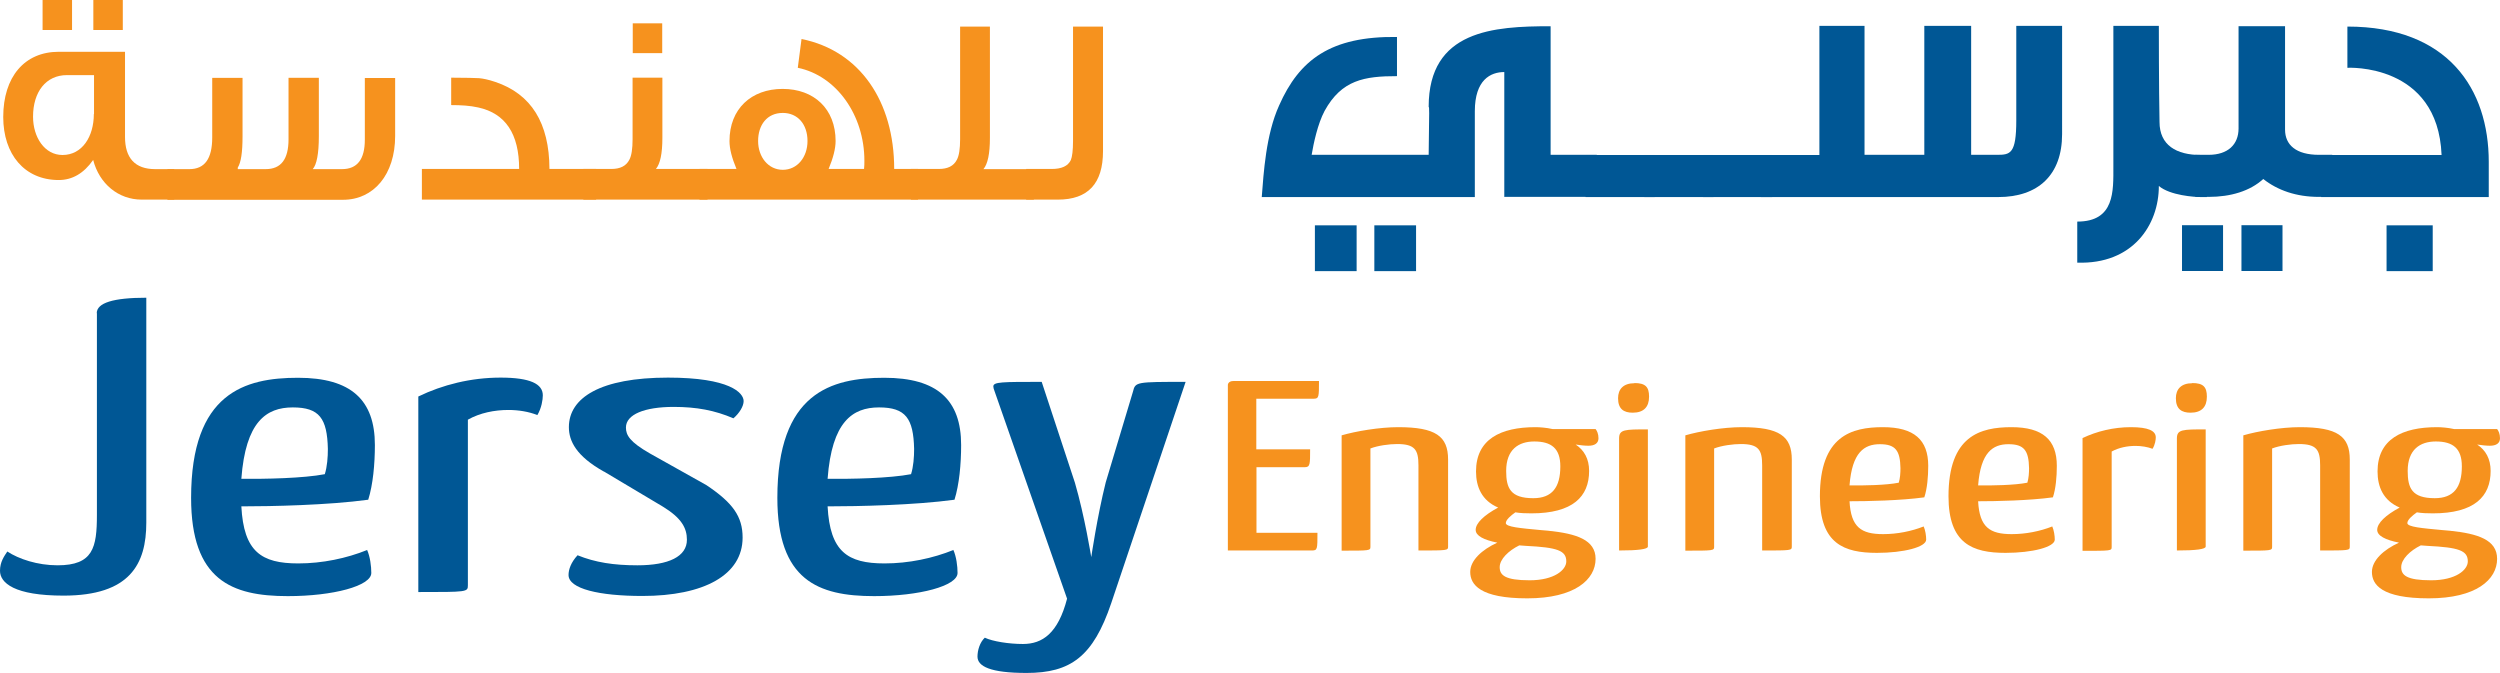
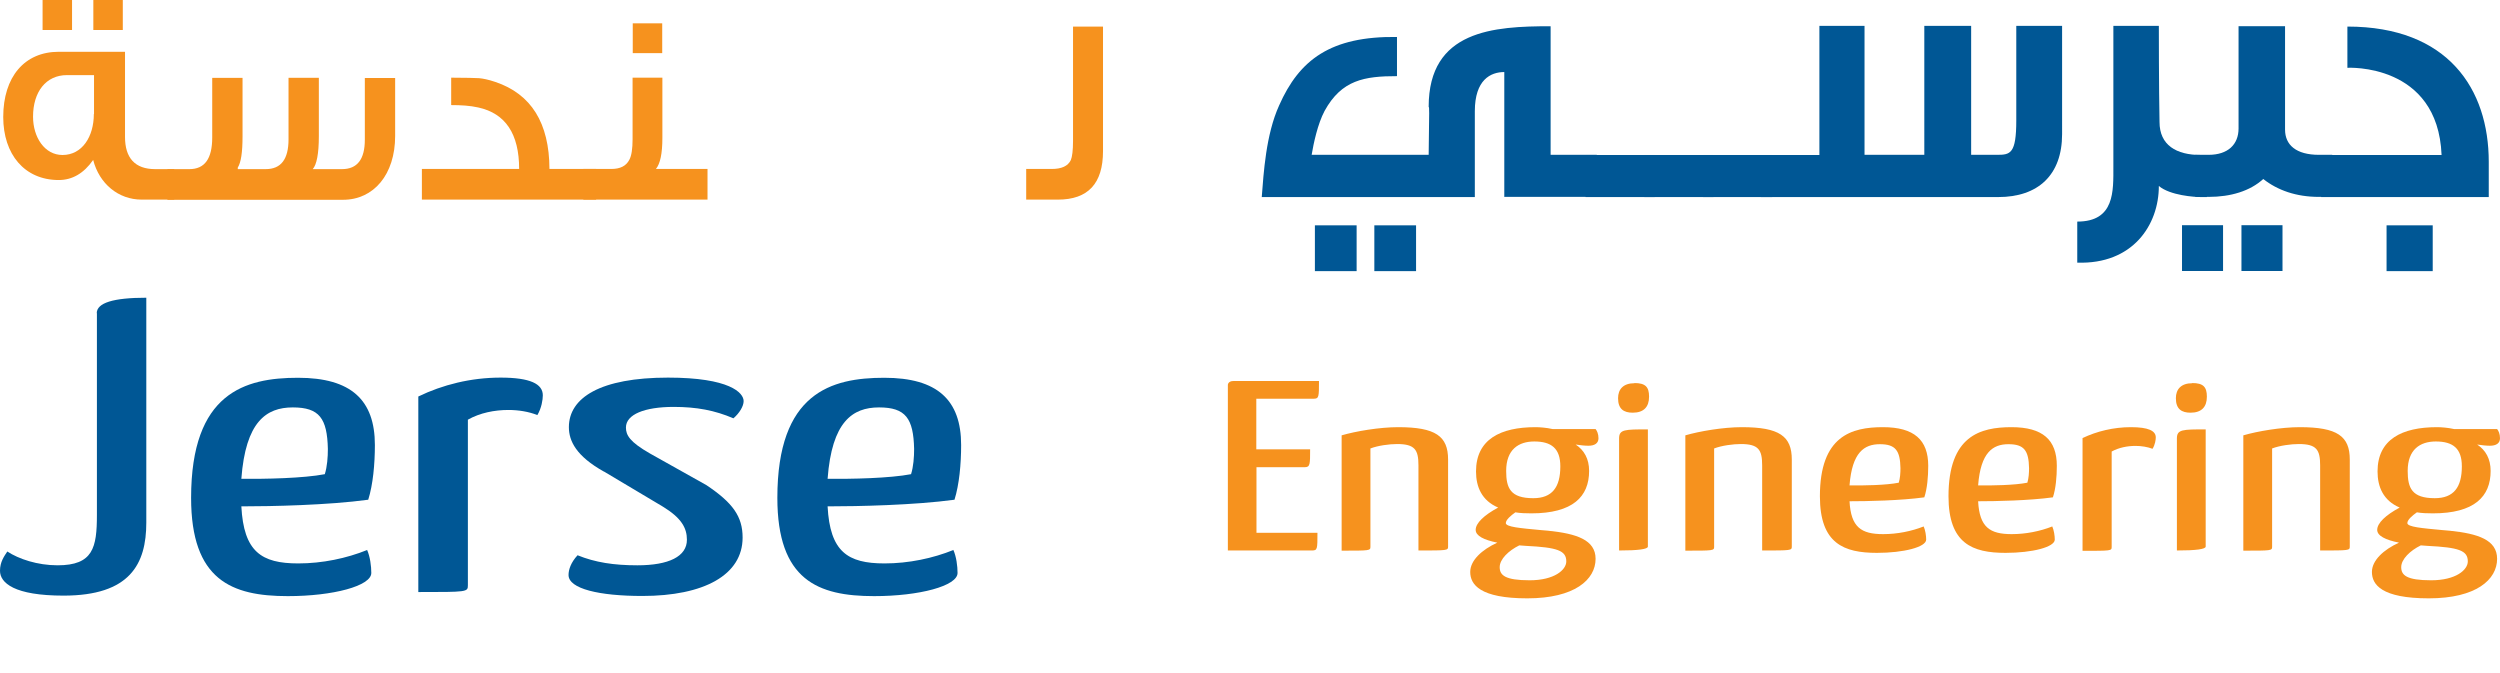
<svg xmlns="http://www.w3.org/2000/svg" id="Layer_2" viewBox="0 0 146.78 39.51">
  <defs>
    <style>.cls-1{fill:#005795;}.cls-2{fill:#f6921e;}</style>
  </defs>
  <g id="Layer_1-2">
    <g>
      <g>
        <path class="cls-1" d="M5.68,18.39q0-.91,2.91-.91v13.2c0,2.44-.96,4.29-4.86,4.29-2.88,0-3.73-.74-3.73-1.46,0-.52,.25-.86,.43-1.13,.67,.44,1.77,.81,2.95,.81,2.09,0,2.31-1.04,2.31-2.96v-11.84Z" />
        <path class="cls-1" d="M21.55,32.28c.18,.4,.25,.96,.25,1.36,0,.76-2.24,1.36-4.9,1.36-3.3,0-5.68-.94-5.68-5.77,0-6.17,3.16-7.05,6.28-7.05s4.51,1.31,4.51,3.95c0,1.11-.11,2.32-.39,3.21-2.34,.32-5.68,.39-7.45,.39,.14,2.66,1.17,3.35,3.34,3.35,1.42,0,2.84-.3,4.05-.79Zm-7.38-4.17c1.38,.02,3.66-.03,4.9-.27,.14-.44,.18-1.01,.18-1.48-.04-1.8-.5-2.44-2.06-2.44s-2.77,.84-3.02,4.19Z" />
        <path class="cls-1" d="M24.56,23.28c1.42-.69,3.09-1.11,4.83-1.11s2.48,.37,2.48,1.04c0,.25-.07,.74-.32,1.16-.5-.2-1.1-.3-1.7-.3-.82,0-1.67,.17-2.38,.57v9.72c0,.4-.04,.4-2.91,.4v-11.47Z" />
        <path class="cls-1" d="M35.46,27.69c-1.63-.91-2.06-1.8-2.06-2.61,0-1.73,1.85-2.91,5.82-2.91,3.62,0,4.44,.89,4.44,1.38,0,.3-.25,.71-.6,1.01-1.1-.47-2.16-.67-3.51-.67-1.7,0-2.8,.44-2.8,1.21,0,.44,.21,.84,1.42,1.53l3.3,1.85c1.56,1.04,2.13,1.85,2.13,3.08,0,2.2-2.27,3.43-5.89,3.43-2.52,0-4.33-.42-4.33-1.23,0-.32,.14-.74,.53-1.16,1.03,.42,2.13,.59,3.51,.59,1.85,0,2.91-.52,2.91-1.5,0-.69-.32-1.28-1.42-1.95l-3.44-2.05Z" />
        <path class="cls-1" d="M55.97,32.28c.18,.4,.25,.96,.25,1.36,0,.76-2.24,1.36-4.9,1.36-3.3,0-5.68-.94-5.68-5.77,0-6.17,3.16-7.05,6.28-7.05s4.51,1.31,4.51,3.95c0,1.11-.11,2.32-.39,3.21-2.34,.32-5.68,.39-7.45,.39,.14,2.66,1.17,3.35,3.34,3.35,1.42,0,2.84-.3,4.05-.79Zm-7.38-4.17c1.38,.02,3.66-.03,4.9-.27,.14-.44,.18-1.01,.18-1.48-.04-1.8-.5-2.44-2.06-2.44s-2.77,.84-3.02,4.19Z" />
-         <path class="cls-1" d="M58.39,22.96c-.04-.1-.07-.2-.07-.27,0-.27,.5-.27,2.84-.27l1.95,5.92c.57,1.95,.96,4.37,.96,4.37,0,0,.35-2.39,.85-4.39l1.6-5.33c.14-.57,.18-.57,3.09-.57l-4.37,13c-1.06,3.13-2.38,4.09-4.97,4.09-2.13,0-2.88-.39-2.88-.96,0-.37,.14-.84,.43-1.11,.46,.22,1.42,.37,2.24,.37,1.14,0,2.06-.62,2.59-2.66l-4.26-12.19Z" />
      </g>
      <g>
        <path class="cls-2" d="M77.35,31.28c0,.97,0,1.04-.33,1.04h-4.93v-9.72s0-.23,.33-.23h5.02c0,.92,0,1.04-.31,1.04h-3.37v2.97h3.16c0,.87,0,1.05-.31,1.05h-2.84v3.85h3.6Z" />
        <path class="cls-2" d="M78.77,25.56c.82-.24,2.22-.48,3.32-.48,2.2,0,2.93,.53,2.93,1.9v5.11c0,.23-.04,.23-1.74,.23v-5c0-.91-.21-1.25-1.25-1.25-.46,0-1.13,.09-1.57,.26v5.77c0,.23-.04,.23-1.69,.23v-6.76Z" />
        <path class="cls-2" d="M93.68,25.19c.08,.1,.17,.28,.17,.54,0,.3-.23,.44-.59,.44-.21,0-.48-.03-.75-.07,.5,.33,.79,.84,.79,1.55,0,1.51-.96,2.49-3.39,2.49-.33,0-.65-.01-.94-.06-.27,.19-.56,.44-.56,.63,0,.23,.86,.3,2.03,.41,.15,.01,.31,.03,.46,.04,1.65,.17,2.78,.53,2.78,1.65,0,1.22-1.23,2.32-4.01,2.32s-3.35-.81-3.35-1.55c0-.68,.69-1.31,1.59-1.72-.79-.16-1.27-.4-1.27-.75,0-.4,.5-.87,1.32-1.31-.96-.41-1.3-1.21-1.3-2.12,0-1.89,1.44-2.6,3.49-2.6,.25,0,.65,.03,1,.11h2.53Zm-4.08,6.86l-.4-.03c-.63,.31-1.15,.81-1.15,1.28s.31,.77,1.76,.77,2.15-.61,2.15-1.11c0-.64-.54-.82-2.36-.91Zm2.01-4.67c0-1.05-.52-1.46-1.53-1.46-.92,0-1.65,.47-1.65,1.73,0,1.01,.25,1.6,1.59,1.6,1.11,0,1.59-.64,1.59-1.87Z" />
        <path class="cls-2" d="M95.96,22.49c.65,0,.86,.23,.86,.8,0,.6-.31,.94-.96,.94-.52,0-.86-.21-.86-.85,0-.53,.31-.88,.96-.88Zm.79,9.6q0,.23-1.69,.23v-6.58c0-.53,.33-.53,1.69-.53v6.88Z" />
        <path class="cls-2" d="M98.95,25.56c.82-.24,2.22-.48,3.32-.48,2.2,0,2.93,.53,2.93,1.9v5.11c0,.23-.04,.23-1.74,.23v-5c0-.91-.21-1.25-1.25-1.25-.46,0-1.13,.09-1.57,.26v5.77c0,.23-.04,.23-1.69,.23v-6.76Z" />
        <path class="cls-2" d="M112.94,30.9c.1,.23,.15,.55,.15,.78,0,.44-1.32,.78-2.89,.78-1.94,0-3.35-.54-3.35-3.32,0-3.55,1.86-4.06,3.7-4.06s2.66,.75,2.66,2.27c0,.64-.06,1.34-.23,1.85-1.38,.19-3.34,.23-4.39,.23,.08,1.53,.69,1.93,1.97,1.93,.84,0,1.67-.17,2.38-.45Zm-4.35-2.4c.82,.01,2.15-.01,2.89-.16,.08-.26,.1-.58,.1-.85-.02-1.04-.29-1.41-1.21-1.41s-1.63,.48-1.78,2.41Z" />
        <path class="cls-2" d="M120.49,30.9c.1,.23,.15,.55,.15,.78,0,.44-1.32,.78-2.89,.78-1.94,0-3.35-.54-3.35-3.32,0-3.55,1.86-4.06,3.7-4.06s2.66,.75,2.66,2.27c0,.64-.06,1.34-.23,1.85-1.38,.19-3.34,.23-4.39,.23,.08,1.53,.69,1.93,1.97,1.93,.84,0,1.67-.17,2.38-.45Zm-4.35-2.4c.82,.01,2.15-.01,2.89-.16,.08-.26,.1-.58,.1-.85-.02-1.04-.29-1.41-1.21-1.41s-1.63,.48-1.78,2.41Z" />
        <path class="cls-2" d="M122.27,25.72c.84-.4,1.82-.64,2.84-.64s1.46,.21,1.46,.6c0,.14-.04,.43-.19,.67-.29-.11-.65-.17-1-.17-.48,0-.98,.1-1.4,.33v5.6c0,.23-.02,.23-1.71,.23v-6.61Z" />
        <path class="cls-2" d="M128.71,22.49c.65,0,.86,.23,.86,.8,0,.6-.31,.94-.96,.94-.52,0-.86-.21-.86-.85,0-.53,.31-.88,.96-.88Zm.79,9.6q0,.23-1.69,.23v-6.58c0-.53,.33-.53,1.69-.53v6.88Z" />
        <path class="cls-2" d="M131.71,25.56c.82-.24,2.22-.48,3.32-.48,2.2,0,2.93,.53,2.93,1.9v5.11c0,.23-.04,.23-1.74,.23v-5c0-.91-.21-1.25-1.25-1.25-.46,0-1.13,.09-1.57,.26v5.77c0,.23-.04,.23-1.69,.23v-6.76Z" />
        <path class="cls-2" d="M146.61,25.19c.08,.1,.17,.28,.17,.54,0,.3-.23,.44-.59,.44-.21,0-.48-.03-.75-.07,.5,.33,.79,.84,.79,1.55,0,1.51-.96,2.49-3.39,2.49-.33,0-.65-.01-.94-.06-.27,.19-.56,.44-.56,.63,0,.23,.86,.3,2.03,.41,.15,.01,.31,.03,.46,.04,1.65,.17,2.78,.53,2.78,1.65,0,1.22-1.23,2.32-4.01,2.32s-3.34-.81-3.34-1.55c0-.68,.69-1.31,1.59-1.72-.79-.16-1.28-.4-1.28-.75,0-.4,.5-.87,1.32-1.31-.96-.41-1.3-1.21-1.3-2.12,0-1.89,1.44-2.6,3.49-2.6,.25,0,.65,.03,1,.11h2.53Zm-4.08,6.86l-.4-.03c-.63,.31-1.15,.81-1.15,1.28s.31,.77,1.76,.77,2.15-.61,2.15-1.11c0-.64-.54-.82-2.36-.91Zm2.01-4.67c0-1.05-.52-1.46-1.53-1.46-.92,0-1.65,.47-1.65,1.73,0,1.01,.25,1.6,1.59,1.6,1.11,0,1.59-.64,1.59-1.87Z" />
      </g>
      <g>
        <path class="cls-1" d="M88.32,11.57V4.23c-.8,0-1.73,.45-1.73,2.3v5.04h-12.51c.11-1.4,.24-3.66,1.02-5.38,1.19-2.69,3.03-4.07,6.92-4.02v2.3c-1.91,0-3.25,.22-4.25,2.04-.41,.77-.65,1.92-.76,2.58h6.87c.04-2.84,.04-2.75,0-2.82,0-4.5,3.82-4.73,7.16-4.73v7.55h2.71v2.47h-5.42Zm-11.12,4.35v-2.69h2.45v2.69h-2.45Zm3.49,0v-2.69h2.45v2.69h-2.45Z" />
        <path class="cls-1" d="M93.09,11.57v-2.47h4.06v2.47h-4.06Z" />
        <path class="cls-1" d="M96.54,11.57v-2.47h4.06v2.47h-4.06Z" />
        <path class="cls-1" d="M99.99,11.57v-2.47h4.06v2.47h-4.06Z" />
        <path class="cls-1" d="M117.31,11.57h-13.92v-2.47h3.43V1.52h2.65v7.57h3.51V1.52h2.75v7.57h1.52c.78,0,1.13-.06,1.13-2.02V1.52h2.69V7.87c0,2.41-1.41,3.7-3.75,3.7Z" />
        <path class="cls-1" d="M129.22,11.57c-.37,0-1.8-.09-2.47-.65,0,2.3-1.54,4.61-4.79,4.5v-2.41c2.21,0,2.12-1.79,2.12-3.25V1.52h2.67s0,3.68,.04,5.64c0,1.36,.98,1.94,2.43,1.94h.35v2.47h-.35Z" />
        <path class="cls-1" d="M128.11,15.91v-2.69h2.41v2.69h-2.41Zm8.04-4.35c-1.34,0-2.43-.39-3.27-1.05-.78,.71-1.91,1.05-3.21,1.05h-.78v-2.47h.78c1.13,0,1.76-.6,1.76-1.55V1.54h2.73V7.61c0,.9,.65,1.48,1.99,1.48h.78v2.47h-.78Zm-4.55,4.35v-2.69h2.41v2.69h-2.41Z" />
        <path class="cls-1" d="M136.28,11.57v-2.47h7.07c-.22-5.42-5.53-5.12-5.53-5.12V1.56c5.92,0,8.3,3.68,8.3,7.94v2.07h-9.84Zm3.84,4.35v-2.69h2.71v2.69h-2.71Z" />
      </g>
      <g>
        <path class="cls-2" d="M10.23,11.72h-1.91c-1.37,0-2.49-.93-2.85-2.33-.55,.79-1.23,1.18-2.02,1.18C1.44,10.57,.19,9.06,.19,6.87,.19,4.51,1.44,3.04,3.45,3.04h3.89v5c0,1.23,.58,1.89,1.77,1.89h1.12v1.8ZM5.52,6.7v-2.29h-1.59c-1.23,0-1.99,.98-1.99,2.44,0,1.21,.68,2.25,1.73,2.25,1.15,0,1.84-1.07,1.84-2.41ZM4.23,1.76h-1.73V0h1.73V1.76Zm2.98,0h-1.73V0h1.73V1.76Z" />
        <path class="cls-2" d="M9.83,9.93h1.29c.9,0,1.34-.61,1.34-1.86v-3.5h1.78v3.44c0,.93-.09,1.53-.28,1.83v.09h1.64c.9,0,1.34-.58,1.34-1.75v-3.61h1.78v3.44c0,1.02-.13,1.67-.36,1.92h1.72c.9,0,1.34-.58,1.34-1.73v-3.62h1.78v3.4c0,2.27-1.26,3.75-3.06,3.75H9.83v-1.8Z" />
        <path class="cls-2" d="M35,11.72h-10.23v-1.8h5.71c0-2.06-.8-3.26-2.4-3.61-.49-.11-1.02-.14-1.59-.14v-1.61c.87,0,1.42,.02,1.64,.03,.22,.02,.54,.08,.95,.22,2.11,.71,3.17,2.41,3.18,5.11h2.74v1.8Z" />
        <path class="cls-2" d="M41.53,11.72h-7.28v-1.8h1.64c.52,0,.87-.17,1.06-.54,.13-.24,.19-.65,.19-1.2v-3.62h1.75v3.53c0,.93-.13,1.53-.38,1.83h3.03v1.8Zm-2.65-8.6h-1.73V1.37h1.73v1.75Z" />
-         <path class="cls-2" d="M53.9,11.72h-12.83v-1.8h2.17c-.27-.65-.41-1.18-.41-1.64,0-1.89,1.28-3.06,3.12-3.06s3.11,1.17,3.11,3.06c0,.44-.14,.99-.41,1.64h2.08c.02-.17,.02-.33,.02-.49,0-2.65-1.62-4.98-3.91-5.45l.22-1.69c3.42,.69,5.44,3.66,5.44,7.63h1.4v1.8Zm-6.49-3.44c0-.99-.58-1.65-1.45-1.65-.93,0-1.45,.71-1.45,1.65s.6,1.69,1.45,1.69,1.45-.74,1.45-1.69Z" />
-         <path class="cls-2" d="M60.7,11.72h-7.22v-1.8h1.64c.52,0,.87-.17,1.06-.54,.13-.24,.19-.65,.19-1.2V1.56h1.75v6.54c0,.93-.13,1.53-.38,1.83h2.96v1.8Z" />
        <path class="cls-2" d="M64.76,8.87c0,1.91-.88,2.85-2.65,2.85h-1.86v-1.8h1.5c.58,0,.95-.17,1.12-.52,.08-.19,.13-.57,.13-1.13V1.56h1.76v7.31Z" />
      </g>
    </g>
  </g>
</svg>